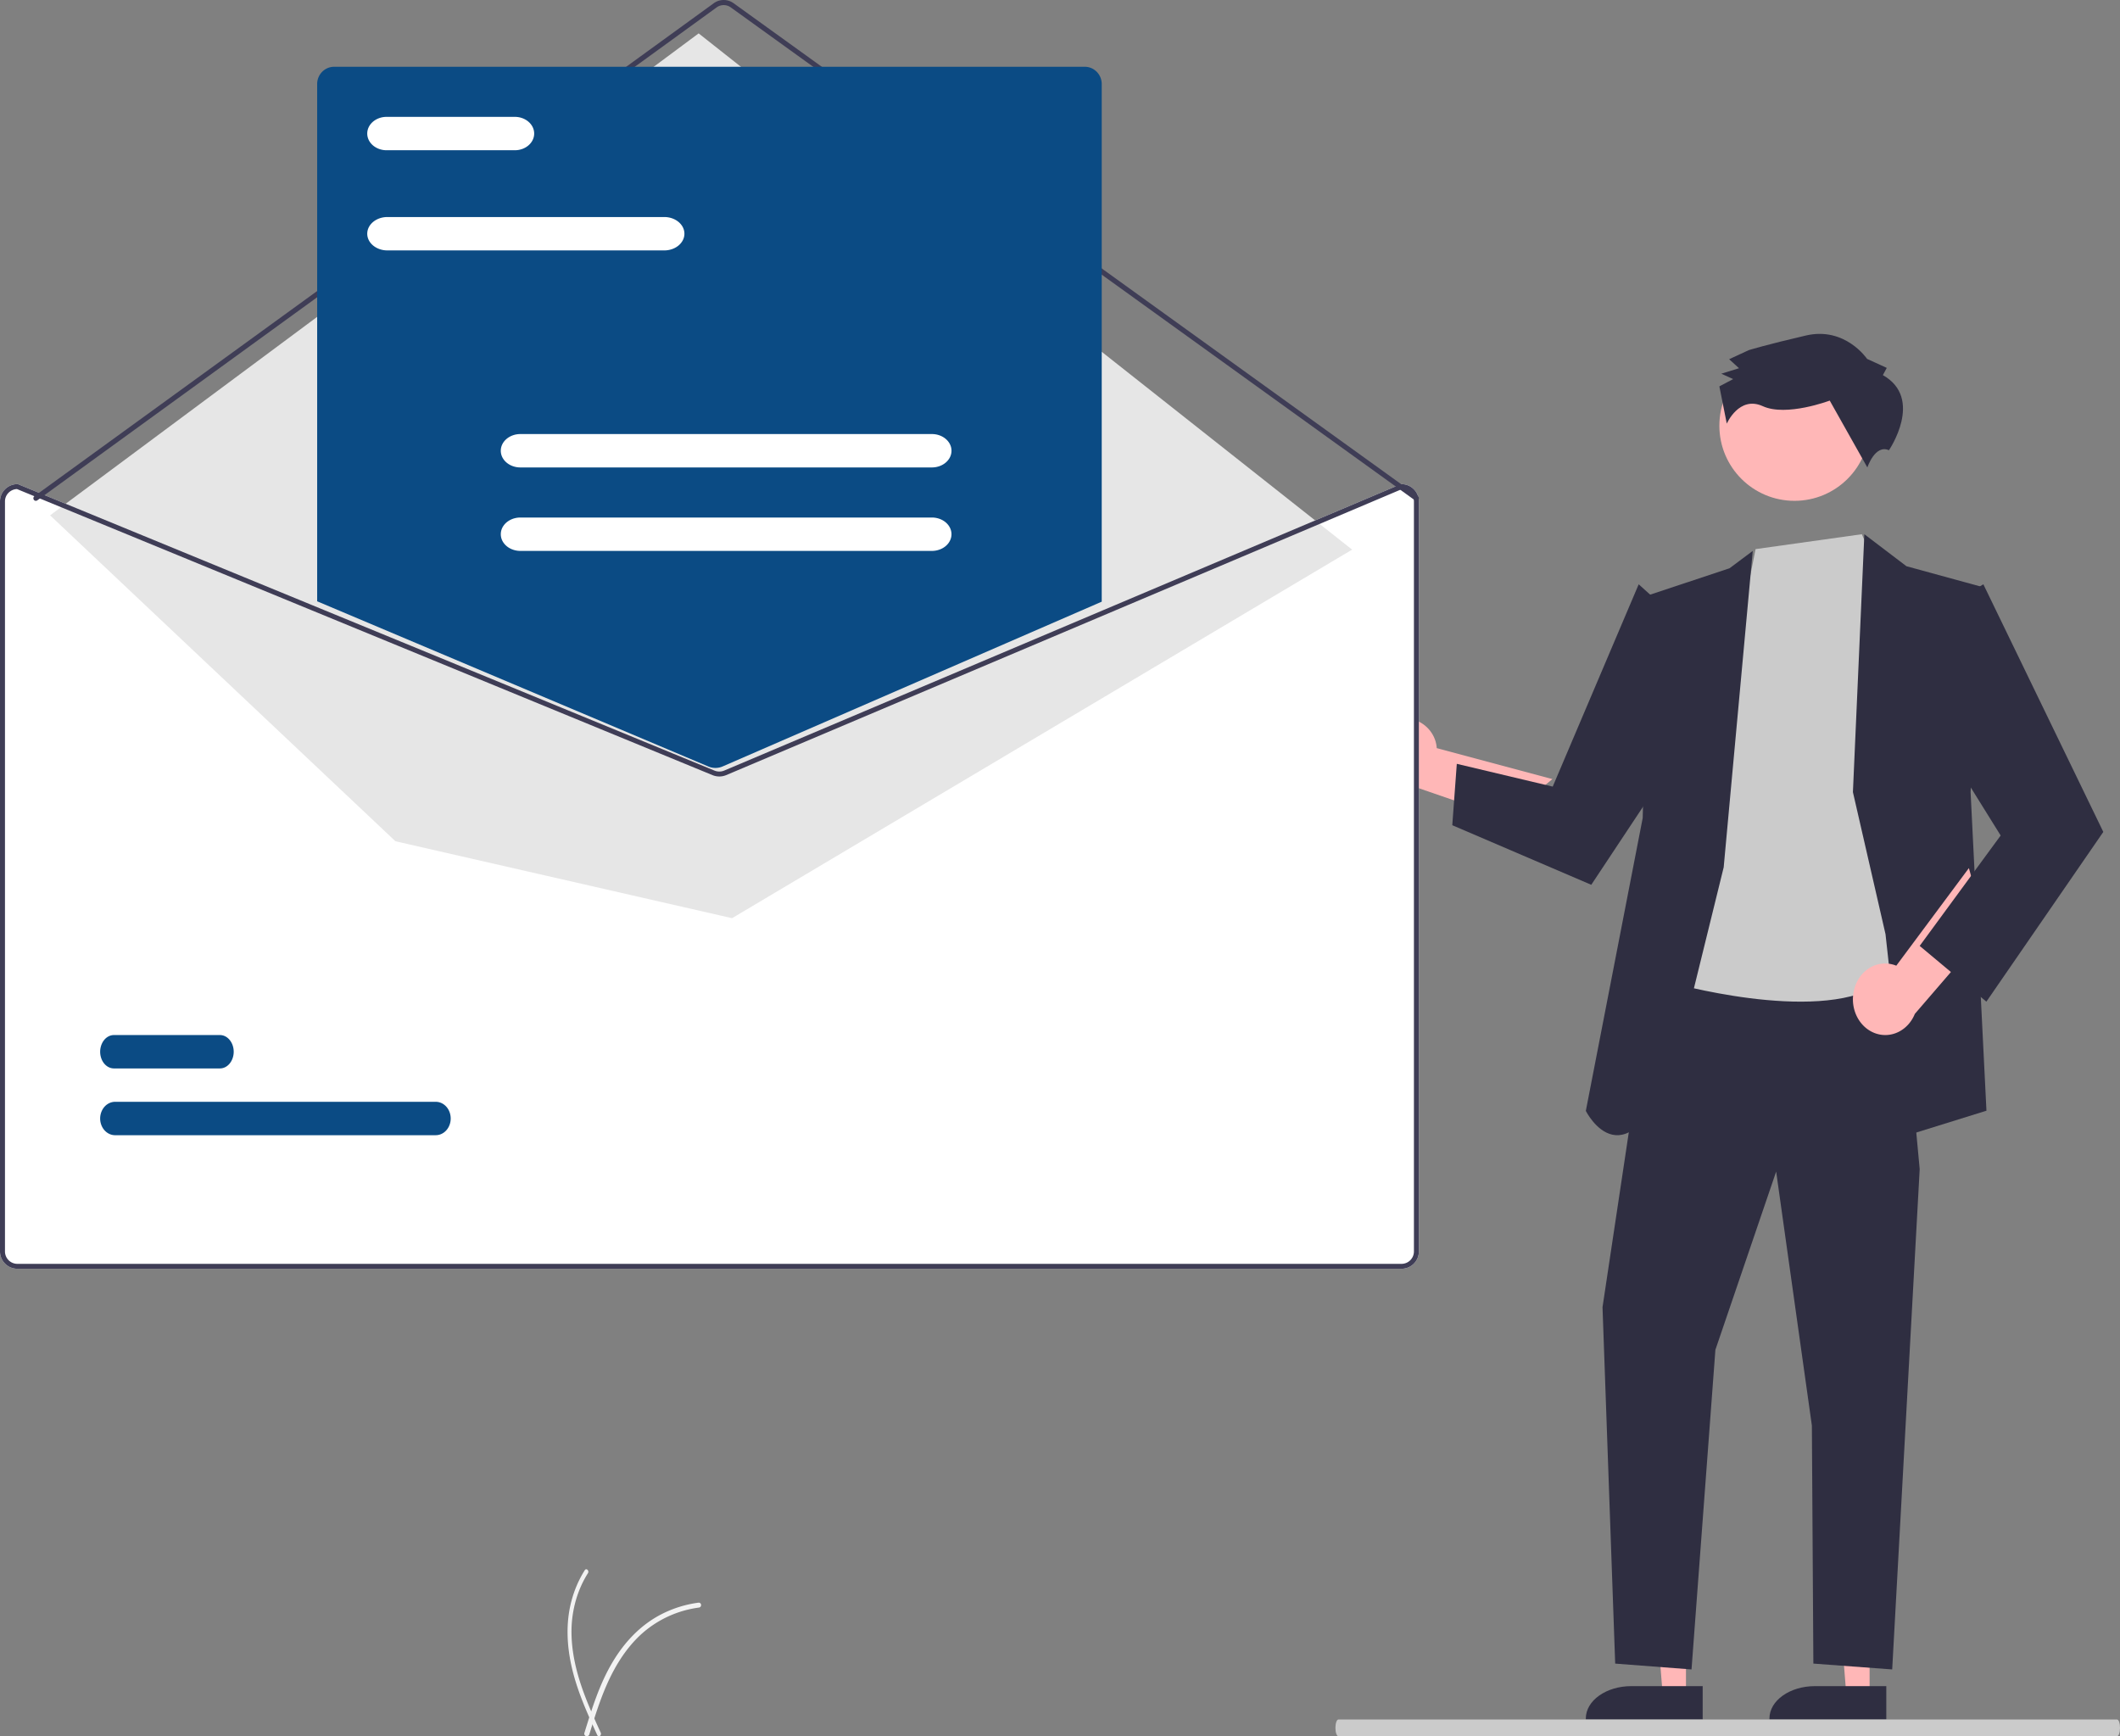
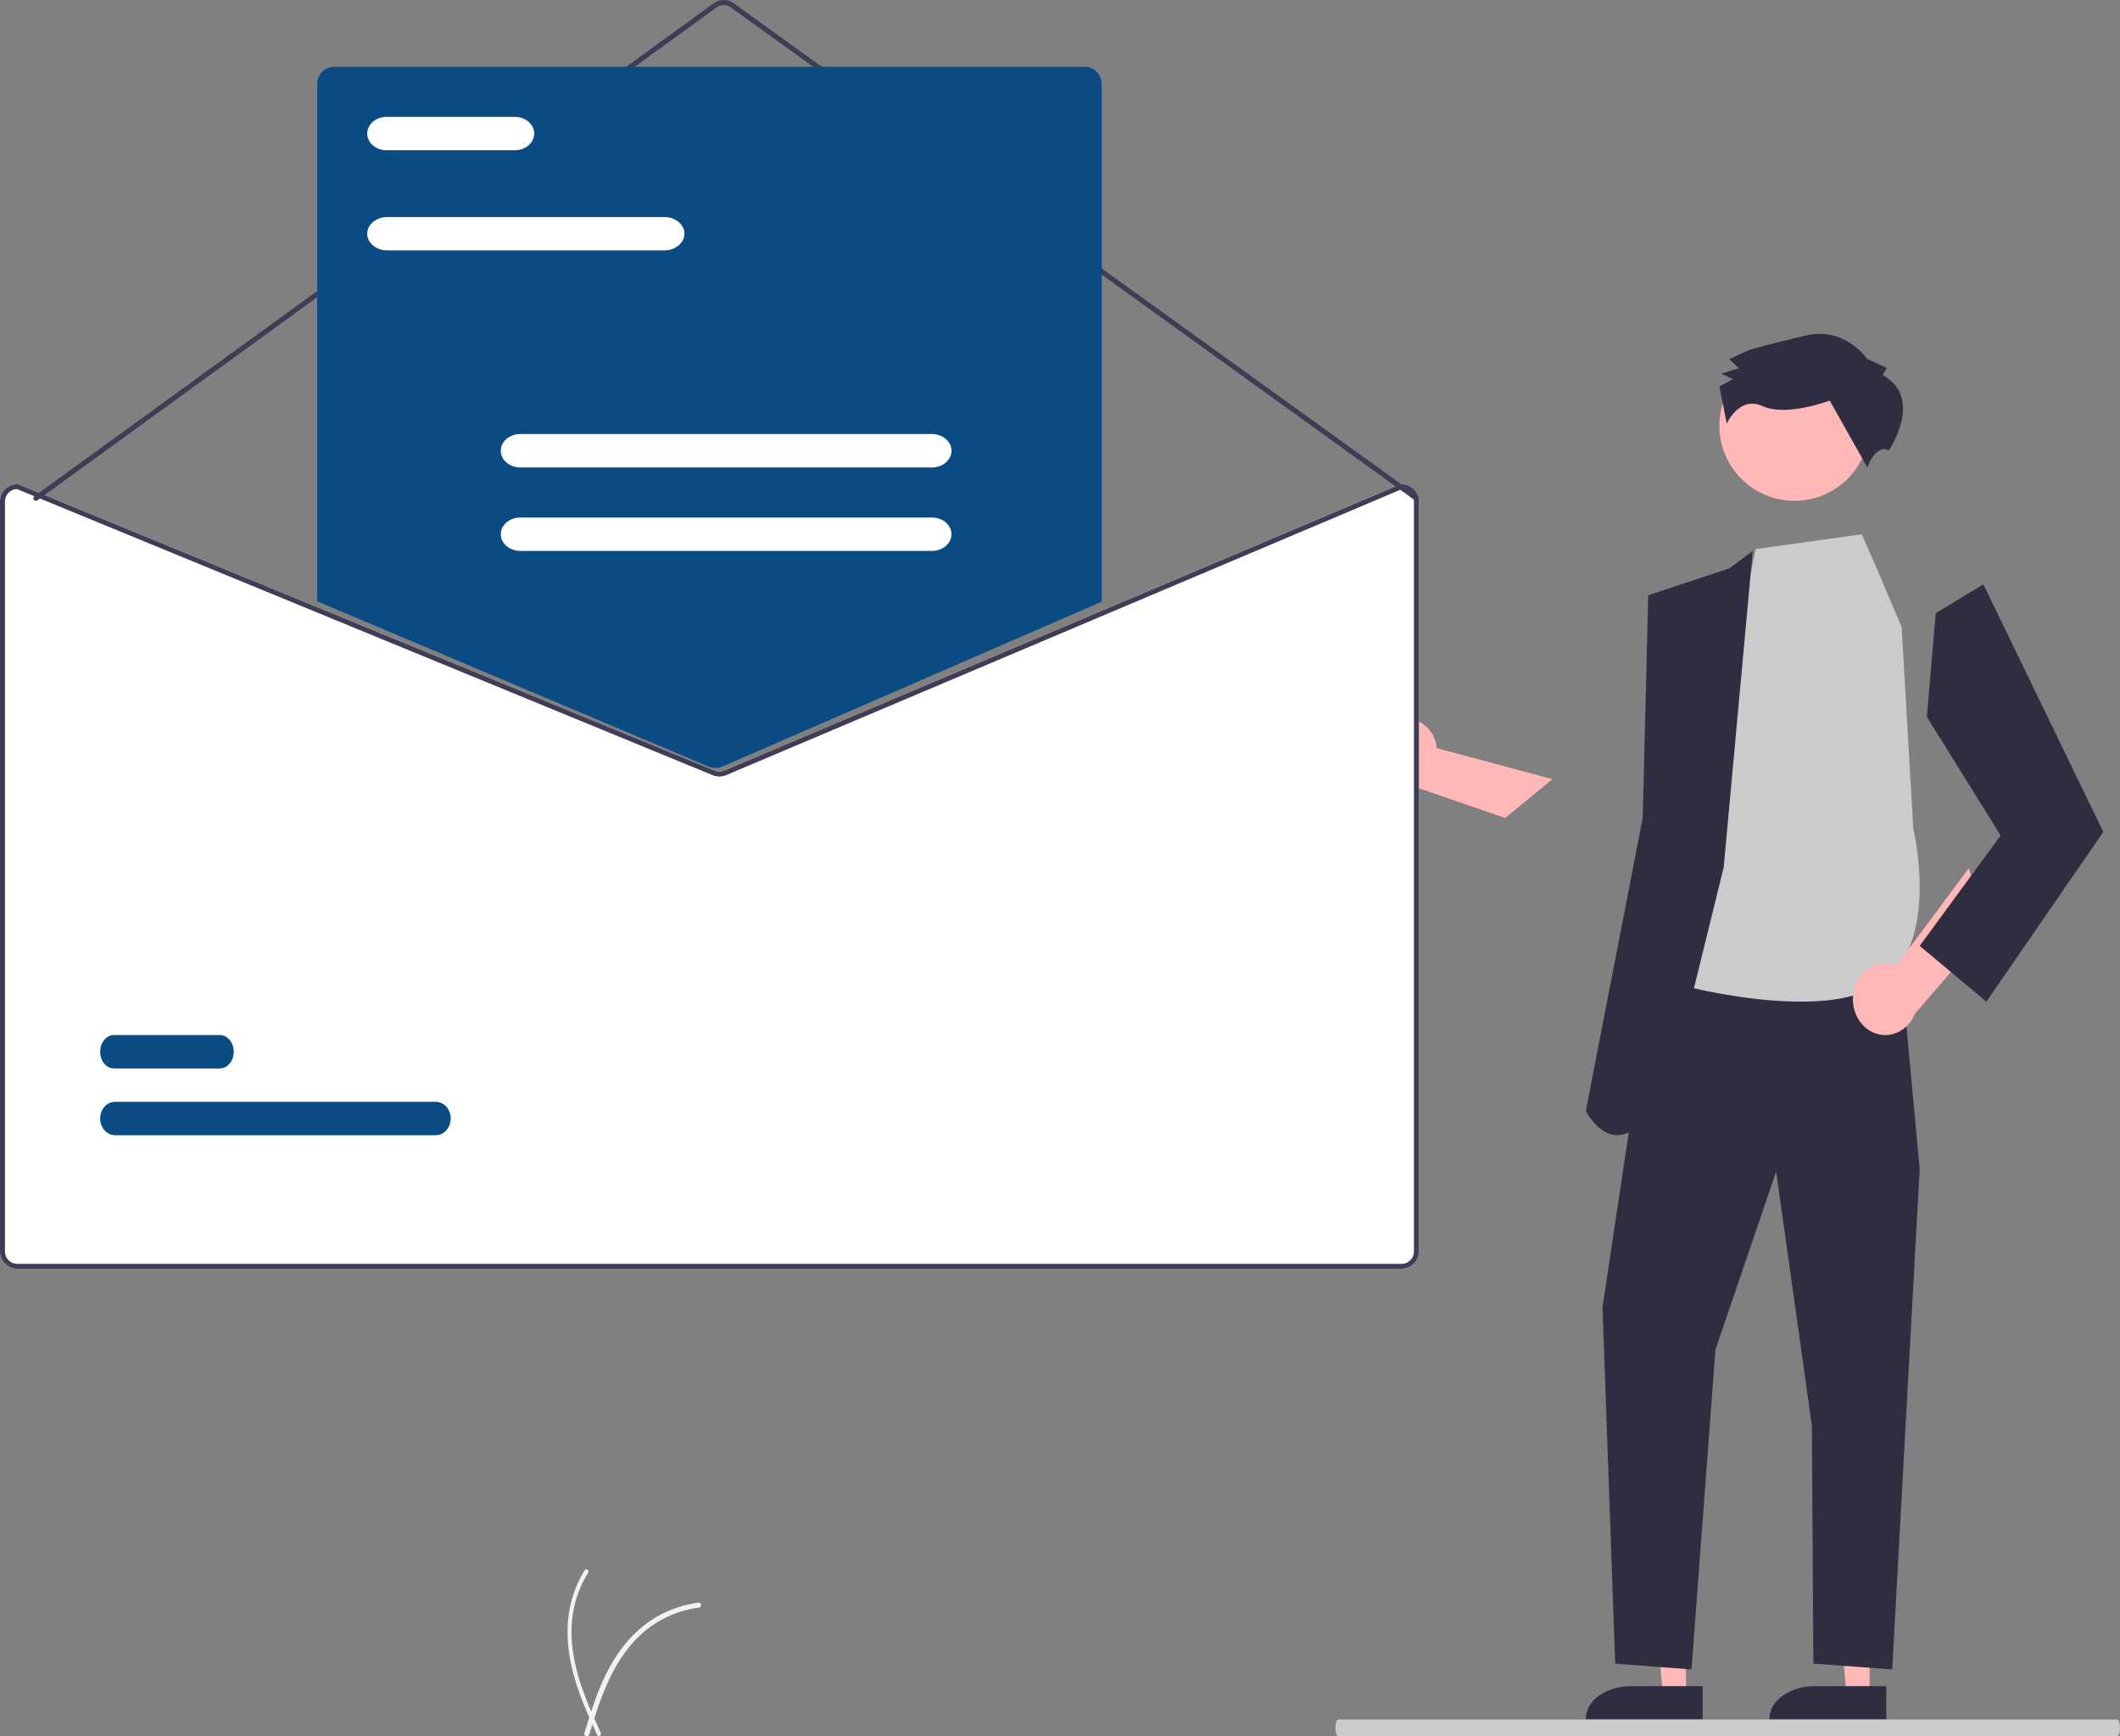
<svg xmlns="http://www.w3.org/2000/svg" width="127" height="104" viewBox="0 0 127 104">
  <rect x="0" y="0" width="127" height="104" fill="#808080" stroke="none" />
  <g fill-rule="nonzero" fill="none">
    <path d="M35.001 103.83c.452-1.464.907-2.95 1.705-4.284.709-1.186 1.677-2.226 2.955-2.872a6.845 6.845 0 0 1 2.173-.672c.198-.027.23.266.033.293a6.406 6.406 0 0 0-3.49 1.63c-1.055.982-1.748 2.248-2.26 3.55-.31.787-.56 1.594-.808 2.4a.16.16 0 0 1-.177.124.15.15 0 0 1-.13-.168H35z" fill="#F2F2F2" />
    <path d="M83.573 43.054a2.107 2.107 0 0 1 1.68.324c.481.34.78.865.816 1.435L93 46.668 90.172 49l-6.148-2.119c-1.032-.006-1.896-.746-2.011-1.723-.115-.976.555-1.88 1.56-2.104zM101 102h-1.355L99 94h2z" fill="#FFB7B7" />
    <path d="M102 103h-7v-.063c0-1.07 1.22-1.937 2.725-1.937H102v2z" fill="#2F2E41" />
    <path fill="#FFB7B7" d="M112 102h-1.355L110 94h2z" />
    <path d="M113 103h-7v-.063c0-1.07 1.22-1.937 2.725-1.937H113v2zM99.046 58.037 96 78.301l.759 21.35 4.573.349 1.43-19.146 3.64-10.676 2.14 15.218.089 14.254 4.722.35L115 70.033 113.789 57z" fill="#2F2E41" />
    <circle fill="#FFB7B7" cx="107.5" cy="25.5" r="4.5" />
    <path d="M105.169 32.892 100 58.835s8.702 2.489 12.514.191c3.813-2.297 2.104-9.389 2.104-9.389l-.698-12.067-1.29-3.051L111.535 32l-6.366.892z" fill="#CBCBCB" />
    <path d="M103.259 51.95 105 33l-1.392 1.04-4.87 1.618L98.407 49 95 66.544s2.434 4.861 5.451-3.181l2.808-11.413z" fill="#2F2E41" />
-     <path fill="#2F2E41" d="M100.46 37.065 98.167 35l-5.15 12.118-5.746-1.364L87 49.431 95.326 53 101 44.444zM111 47.448 111.685 32l2.522 1.917 4.503 1.232-.66 12.3.95 19.083L114.279 68l-1.326-12.042z" />
    <path d="M111.033 59.469c.1-.62.444-1.16.94-1.473a1.768 1.768 0 0 1 1.625-.15L117.947 52 119 55.755l-4.29 4.977c-.401.99-1.41 1.493-2.347 1.171-.938-.322-1.51-1.368-1.33-2.434z" fill="#FFB7B7" />
    <path fill="#2F2E41" d="m115.96 36.73 2.855-1.73L126 49.832 118.995 60 115 56.66l4.851-6.613-4.421-7.103zM112.794 22.47l.234-.433-1.181-.54s-1.304-1.947-3.663-1.4c-2.358.547-3.42.875-3.42.875l-1.178.545.591.54-1.061.328.709.323-.825.436.444 2.232s.738-1.693 2.156-1.046c1.418.647 4.011-.335 4.011-.335L111.865 28s.465-1.404 1.293-1.03c0 0 2.118-3.096-.364-4.5z" />
    <path d="M83.956 29h-.03l-17.119 7.245-23.423 9.913a.762.762 0 0 1-.578.003L18.64 36.224 1.1 29.012 1.074 29h-.03A1.04 1.04 0 0 0 0 30.035v44.93A1.04 1.04 0 0 0 1.044 76h82.912A1.04 1.04 0 0 0 85 74.965v-44.93A1.04 1.04 0 0 0 83.956 29z" fill="#FFF" />
    <path d="M84.852 30c-.03 0-.06-.01-.085-.027L43.777.443a.723.723 0 0 0-.849.002L2.233 29.972a.145.145 0 0 1-.206-.037.157.157 0 0 1 .036-.214L42.758.194a1.012 1.012 0 0 1 1.188-.002l40.99 29.529a.156.156 0 0 1 .057.172.149.149 0 0 1-.141.107z" fill="#3F3D56" />
-     <path fill="#E6E6E6" d="M3 30.869 41.853 2 81 32.923 43.854 55l-20.166-4.609z" />
    <path d="M26.1 68H6.9c-.321.001-.618-.189-.779-.498A1.1 1.1 0 0 1 6.12 66.5c.16-.31.456-.501.777-.501H26.1c.321-.001.618.189.779.498.16.31.161.691.001 1.001-.16.31-.456.501-.777.501H26.1zM13.174 64H6.829c-.296.001-.57-.189-.718-.498a1.185 1.185 0 0 1 0-1.001c.147-.31.42-.501.715-.501h6.348c.456 0 .825.447.826.999 0 .551-.368 1-.824 1.001h-.002zM42.857 46c-.143 0-.284-.028-.416-.083L19 36.018V5.033c0-.57.455-1.032 1.015-1.033h44.97c.56 0 1.014.463 1.015 1.033V36.04l-.044.02-22.67 9.852a1.09 1.09 0 0 1-.43.088z" fill="#0B4B84" />
    <path d="M83.956 29h-.03l-17.119 7.245-23.423 9.913a.762.762 0 0 1-.578.003L18.64 36.224 1.1 29.012 1.075 29h-.03A1.04 1.04 0 0 0 0 30.035v44.93A1.04 1.04 0 0 0 1.044 76h82.912A1.04 1.04 0 0 0 85 74.965v-44.93A1.04 1.04 0 0 0 83.956 29zm.746 45.965a.742.742 0 0 1-.746.74H1.044a.742.742 0 0 1-.746-.74v-44.93c0-.397.317-.723.718-.74l17.624 7.249 24.05 9.89c.261.105.553.104.812-.004l23.305-9.864 17.179-7.27c.4.017.715.342.716.739v44.93z" fill="#3F3D56" />
    <path d="M39.795 15h-16.59c-.666-.001-1.205-.448-1.205-1s.539-.999 1.205-1h16.59c.666.001 1.205.448 1.205 1s-.539.999-1.205 1zM30.84 9h-7.68C22.52 9 22 8.552 22 8s.52-1 1.16-1h7.68c.64 0 1.16.448 1.16 1s-.52 1-1.16 1zM55.826 28H31.174C30.526 28 30 27.552 30 27s.526-1 1.174-1h24.652c.648 0 1.174.448 1.174 1s-.526 1-1.174 1zM55.824 33H31.176c-.42 0-.808-.19-1.018-.5a.874.874 0 0 1 0-1c.21-.31.598-.5 1.018-.5h24.648c.42 0 .808.19 1.018.5.21.31.21.69 0 1-.21.31-.598.5-1.018.5z" fill="#FFF" />
    <path d="M126.823 104H80.177c-.098 0-.177-.224-.177-.5s.08-.5.177-.5h46.646c.098 0 .177.224.177.5s-.08.5-.177.5z" fill="#CBCBCB" />
    <path d="M35.783 103.942c-.597-1.31-1.203-2.635-1.533-4.08-.294-1.284-.36-2.638-.028-3.92.176-.681.45-1.32.81-1.887.094-.148.281.034.188.181-.623.984-.967 2.179-.984 3.411-.015 1.37.333 2.698.803 3.934.283.748.61 1.47.94 2.19a.168.168 0 0 1-.027.202c-.054.046-.13.032-.169-.032z" fill="#F2F2F2" />
  </g>
</svg>